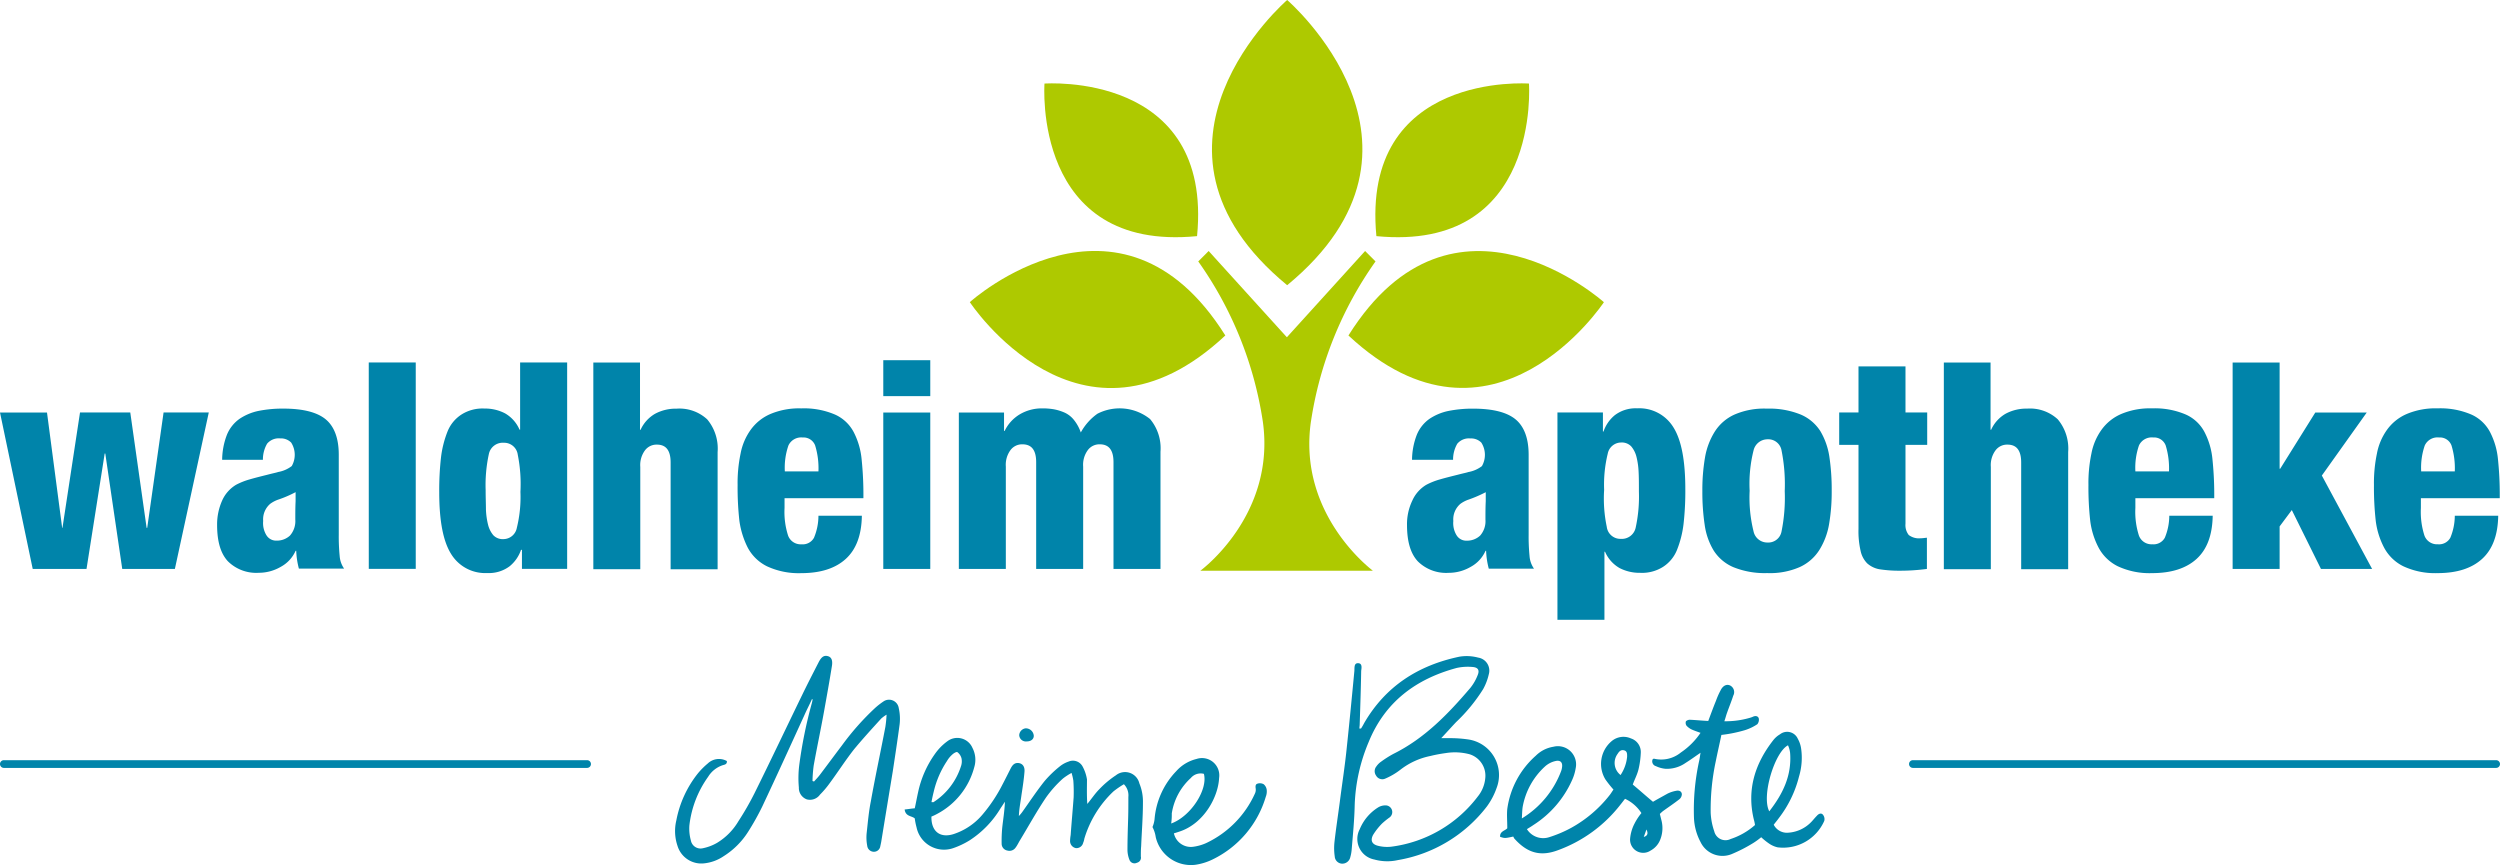
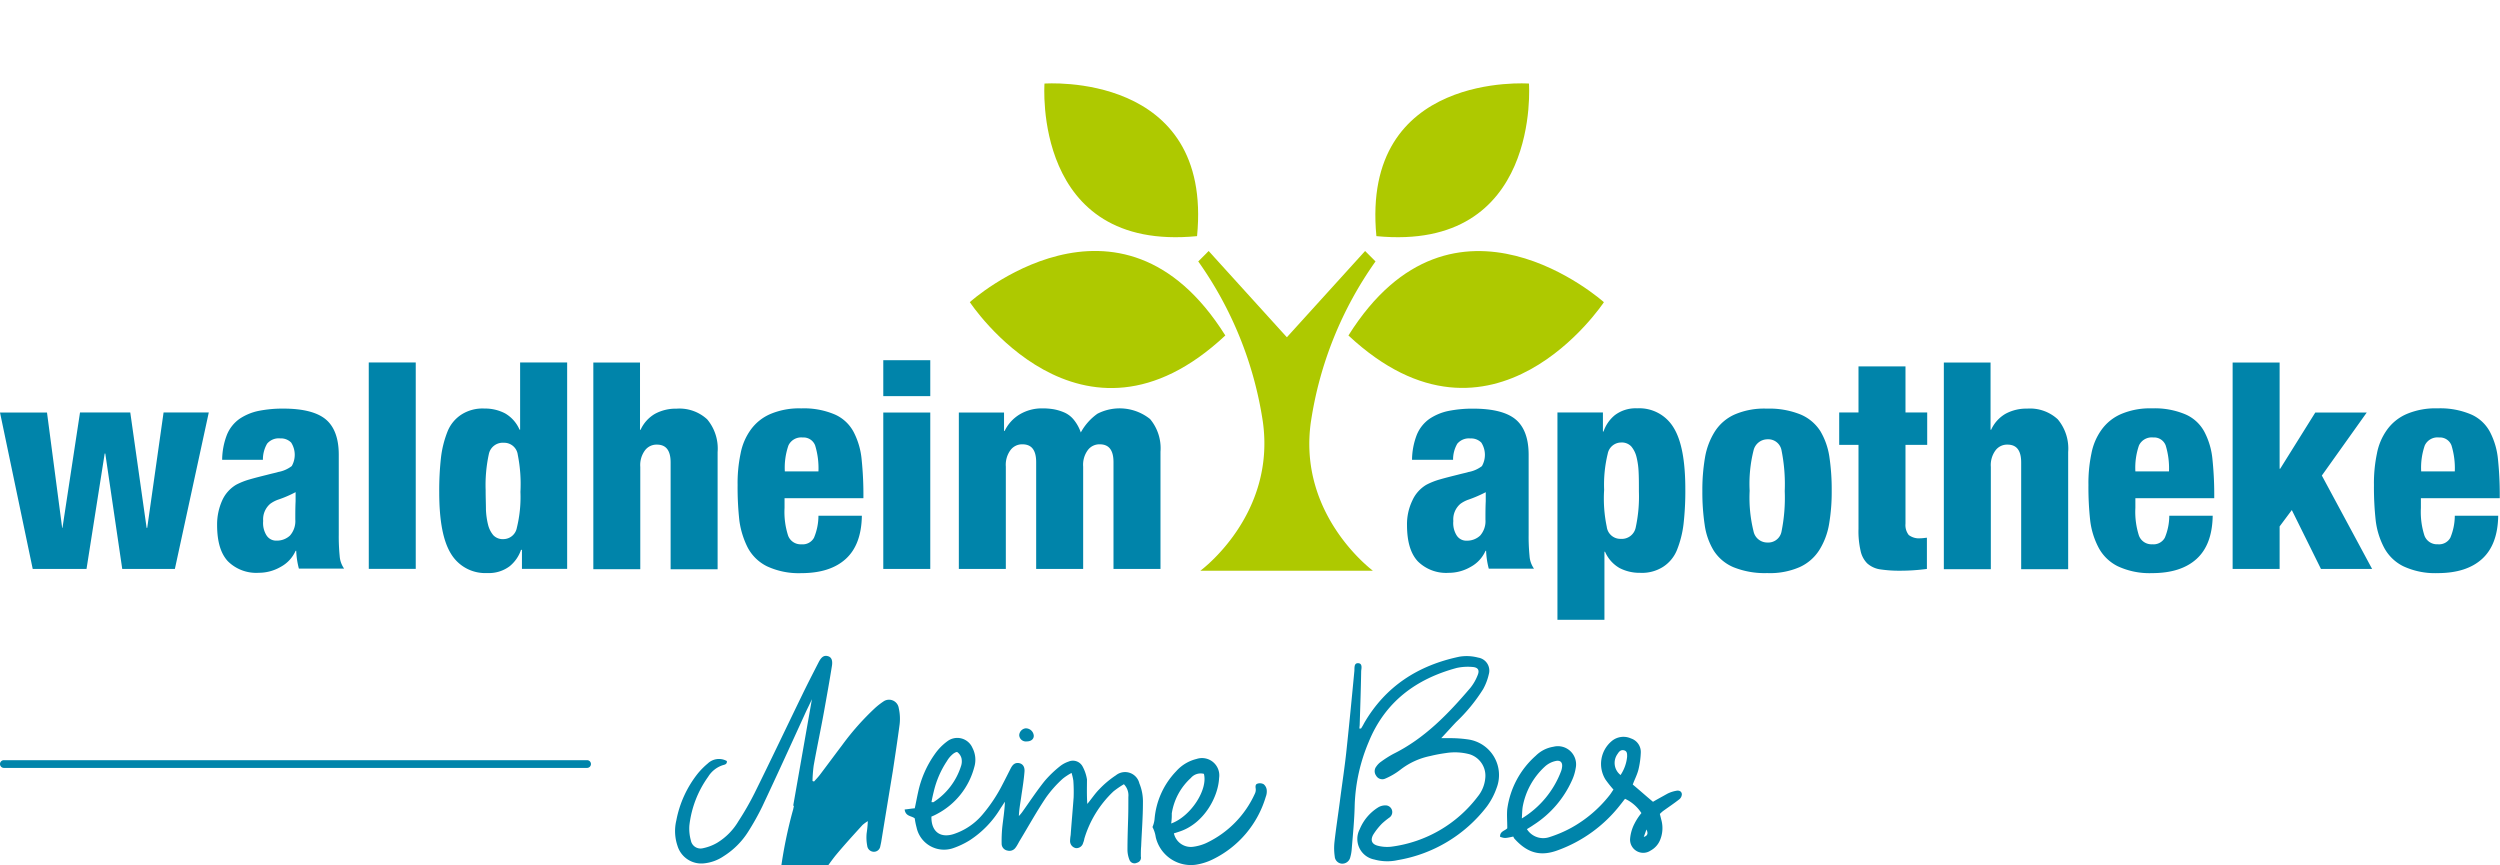
<svg xmlns="http://www.w3.org/2000/svg" id="Waldheim_Meine-Beste_Logo_petrol_gruen" data-name="Waldheim_Meine-Beste_Logo_petrol+gruen" width="375.648" height="130" viewBox="0 0 375.648 130">
-   <path id="Pfad_8" data-name="Pfad 8" d="M418.812,0h0s-25.427,21.9,0,42.856C444.24,21.9,418.812,0,418.812,0" transform="translate(-225.402)" fill="#aec900" />
  <path id="Pfad_9" data-name="Pfad 9" d="M351.16,28.06h0S349.283,53.4,374.085,50.985h0C376.5,26.183,351.2,28.06,351.16,28.06" transform="translate(-194.216 -15.503)" fill="#aec900" />
  <path id="Pfad_10" data-name="Pfad 10" d="M326.1,92.08h0s16.669,25.338,38.387,5.005C348.667,71.836,326.1,92.035,326.1,92.08" transform="translate(-180.372 -46.677)" fill="#aec900" />
  <path id="Pfad_11" data-name="Pfad 11" d="M462.606,50.985c24.8,2.413,22.925-22.925,22.925-22.925s-25.293-1.877-22.925,22.925" transform="translate(-255.79 -15.503)" fill="#aec900" />
  <path id="Pfad_12" data-name="Pfad 12" d="M491.787,92.1S469.22,71.851,453.4,97.1c21.718,20.288,38.387-5.005,38.387-5.005Z" transform="translate(-250.784 -46.692)" fill="#aec900" />
  <path id="Pfad_13" data-name="Pfad 13" d="M419.837,110.006a55.914,55.914,0,0,1,9.7-24.042L427.97,84.4,416.217,97.36,404.464,84.4,402.9,85.964a55.914,55.914,0,0,1,9.7,24.042c2.011,14.121-9.385,22.433-9.385,22.433h25.919c.045,0-11.351-8.312-9.3-22.433" transform="translate(-222.852 -46.683)" fill="#aec900" />
  <path id="Pfad_14" data-name="Pfad 14" d="M0,128.965H7.061L9.34,146.3h.045l2.637-17.339h7.552L22.031,146.3h.089l2.458-17.339h6.793l-5.094,23.506h-7.91L15.82,135.132H15.73L13,152.471H4.916ZM33.382,136.2a10.59,10.59,0,0,1,.715-3.888,5.457,5.457,0,0,1,1.922-2.413,8.093,8.093,0,0,1,2.771-1.162,18.279,18.279,0,0,1,3.8-.357c2.9,0,5.05.536,6.346,1.609s1.966,2.86,1.966,5.318v12.066a29.818,29.818,0,0,0,.134,3.128,3.761,3.761,0,0,0,.67,1.922H44.911a12.191,12.191,0,0,1-.4-2.681H44.42a5.075,5.075,0,0,1-2.234,2.413,6.553,6.553,0,0,1-3.307.894,6.033,6.033,0,0,1-4.648-1.743c-1.073-1.162-1.609-2.949-1.609-5.452a8.8,8.8,0,0,1,.76-3.664,5.228,5.228,0,0,1,2.1-2.368,10.474,10.474,0,0,1,2.011-.8c.76-.223,1.653-.447,2.726-.715.849-.223,1.341-.313,1.564-.4a4.69,4.69,0,0,0,2.056-.894,3.415,3.415,0,0,0-.089-3.53,2.154,2.154,0,0,0-1.653-.626,2.262,2.262,0,0,0-1.966.8,4.738,4.738,0,0,0-.626,2.413H33.382Zm6.659,11.217a1.7,1.7,0,0,0,1.519.8,2.88,2.88,0,0,0,2.011-.76,3.277,3.277,0,0,0,.8-2.413c0-.849,0-1.788.045-2.771v-1.341a17.385,17.385,0,0,1-2.592,1.117,4.615,4.615,0,0,0-1.207.626,3.066,3.066,0,0,0-1.073,2.592,3.484,3.484,0,0,0,.492,2.145m15.373-25.964h7.061v31.013H55.413Zm22.97,28.153h-.089a5.446,5.446,0,0,1-1.7,2.458,5.174,5.174,0,0,1-3.352,1.028,6.007,6.007,0,0,1-5.452-2.86c-1.207-1.922-1.788-5.005-1.788-9.3a44.143,44.143,0,0,1,.268-5.228,15.445,15.445,0,0,1,.983-3.888,5.421,5.421,0,0,1,2.1-2.547,5.89,5.89,0,0,1,3.441-.894,6.528,6.528,0,0,1,3.083.715,5.183,5.183,0,0,1,2.19,2.458h.089v-10.1H85.22v31.013H78.427v-2.86Zm-.581-14.3a2.057,2.057,0,0,0-2.1-1.788,2.129,2.129,0,0,0-2.234,1.653,21.961,21.961,0,0,0-.492,5.452c0,1.162.045,2.145.045,2.949a11.225,11.225,0,0,0,.313,2.234,3.89,3.89,0,0,0,.8,1.609,1.955,1.955,0,0,0,1.519.581,2.066,2.066,0,0,0,2.011-1.7A19.4,19.4,0,0,0,78.2,140.9a22.465,22.465,0,0,0-.4-5.586m11.306-13.853h7.061v10.1h.089a5.281,5.281,0,0,1,2.19-2.413,6.586,6.586,0,0,1,3.218-.76,6.136,6.136,0,0,1,4.6,1.609,6.828,6.828,0,0,1,1.564,4.916v17.607h-7.061V136.473c0-1.788-.67-2.681-2.056-2.681a2.16,2.16,0,0,0-1.788.849,3.717,3.717,0,0,0-.715,2.5v15.373H89.153V121.458Zm28.779,20.422v1.43a11.6,11.6,0,0,0,.536,4.156,2.009,2.009,0,0,0,2.011,1.3,1.929,1.929,0,0,0,1.877-.983,8.618,8.618,0,0,0,.67-3.307h6.524c-.045,2.9-.849,5.05-2.413,6.48s-3.8,2.145-6.7,2.145a11.289,11.289,0,0,1-5.139-1.028,6.562,6.562,0,0,1-2.9-2.815,12.834,12.834,0,0,1-1.251-4.022,45.514,45.514,0,0,1-.268-5.363,21.6,21.6,0,0,1,.447-4.737,8.94,8.94,0,0,1,1.519-3.575,7.094,7.094,0,0,1,2.949-2.368,11.075,11.075,0,0,1,4.648-.849,11.786,11.786,0,0,1,5.094.938,5.877,5.877,0,0,1,2.815,2.681,11.136,11.136,0,0,1,1.162,4.022,52.091,52.091,0,0,1,.268,5.854H117.887Zm5.094-4.067a11.7,11.7,0,0,0-.492-3.888,1.86,1.86,0,0,0-1.877-1.207,2.109,2.109,0,0,0-2.145,1.207,10.28,10.28,0,0,0-.536,3.888Zm9.742-8.848h7.061v23.506h-7.061Zm0-7.865h7.061v5.407h-7.061Zm11.351,7.865h6.793v2.771h.089a5.9,5.9,0,0,1,2.279-2.5,6.523,6.523,0,0,1,3.4-.894,10.066,10.066,0,0,1,1.7.134,7.379,7.379,0,0,1,1.609.492,3.788,3.788,0,0,1,1.43,1.117,6.219,6.219,0,0,1,1.028,1.877,8.331,8.331,0,0,1,2.5-2.815,7.311,7.311,0,0,1,7.91.8,6.828,6.828,0,0,1,1.564,4.916v17.607h-7.061V136.428c0-1.788-.67-2.681-2.056-2.681a2.16,2.16,0,0,0-1.787.849,3.717,3.717,0,0,0-.715,2.5v15.373h-7.061V136.428c0-1.788-.67-2.681-2.056-2.681a2.16,2.16,0,0,0-1.788.849,3.717,3.717,0,0,0-.715,2.5v15.373h-7.061V128.965Zm68.1,7.239a10.591,10.591,0,0,1,.715-3.888,5.457,5.457,0,0,1,1.922-2.413,8.093,8.093,0,0,1,2.771-1.162,18.279,18.279,0,0,1,3.8-.357c2.9,0,5.05.536,6.346,1.609s1.966,2.86,1.966,5.318v12.066a29.812,29.812,0,0,0,.134,3.128,3.761,3.761,0,0,0,.67,1.922h-6.793a12.191,12.191,0,0,1-.4-2.681h-.089a5.075,5.075,0,0,1-2.234,2.413,6.553,6.553,0,0,1-3.307.894,6.033,6.033,0,0,1-4.648-1.743c-1.072-1.162-1.609-2.949-1.609-5.452a8.173,8.173,0,0,1,.8-3.664,5.228,5.228,0,0,1,2.1-2.368,10.473,10.473,0,0,1,2.011-.8c.76-.223,1.653-.447,2.726-.715.849-.223,1.341-.313,1.564-.4a4.69,4.69,0,0,0,2.056-.894,3.415,3.415,0,0,0-.089-3.53,2.154,2.154,0,0,0-1.653-.626,2.262,2.262,0,0,0-1.966.8,4.738,4.738,0,0,0-.626,2.413h-6.167Zm6.7,11.217a1.7,1.7,0,0,0,1.519.8,2.88,2.88,0,0,0,2.011-.76,3.277,3.277,0,0,0,.8-2.413c0-.849,0-1.788.045-2.771v-1.341a19.665,19.665,0,0,1-2.592,1.117,4.616,4.616,0,0,0-1.207.626,3.066,3.066,0,0,0-1.073,2.592,3.484,3.484,0,0,0,.492,2.145m15.194-18.456h6.793v2.86h.089a5.446,5.446,0,0,1,1.7-2.458,5.174,5.174,0,0,1,3.352-1.028,6.007,6.007,0,0,1,5.452,2.86c1.207,1.922,1.788,5.005,1.788,9.3a44.145,44.145,0,0,1-.268,5.229,15.447,15.447,0,0,1-.983,3.888,5.421,5.421,0,0,1-2.1,2.547,5.89,5.89,0,0,1-3.441.894,6.528,6.528,0,0,1-3.083-.715,5.184,5.184,0,0,1-2.19-2.458h-.089v10.234h-7.061V128.965Zm7.374,17.2a2.057,2.057,0,0,0,2.1,1.788,2.129,2.129,0,0,0,2.234-1.653,21.961,21.961,0,0,0,.492-5.452c0-1.162,0-2.145-.045-2.949a11.218,11.218,0,0,0-.313-2.234,3.89,3.89,0,0,0-.8-1.609,1.955,1.955,0,0,0-1.519-.581,2.066,2.066,0,0,0-2.011,1.7,19.616,19.616,0,0,0-.536,5.407,20.647,20.647,0,0,0,.4,5.586M267.681,134.6a2.022,2.022,0,0,0-2.1-1.609,2.158,2.158,0,0,0-2.1,1.7,20.543,20.543,0,0,0-.581,6.033,21.108,21.108,0,0,0,.581,6.078,2.112,2.112,0,0,0,2.1,1.7,2.022,2.022,0,0,0,2.1-1.609,25.665,25.665,0,0,0,.492-6.122,25.854,25.854,0,0,0-.492-6.167M260.442,152.2a6.538,6.538,0,0,1-2.949-2.5,10.1,10.1,0,0,1-1.341-3.8,33.238,33.238,0,0,1-.357-5.094,28.724,28.724,0,0,1,.4-5.094,10.674,10.674,0,0,1,1.475-3.888,6.834,6.834,0,0,1,2.949-2.547,11.166,11.166,0,0,1,4.871-.894,12.548,12.548,0,0,1,5.094.894,6.538,6.538,0,0,1,2.949,2.5,10.615,10.615,0,0,1,1.341,3.8,33.236,33.236,0,0,1,.357,5.094,28.72,28.72,0,0,1-.4,5.094,10.674,10.674,0,0,1-1.475,3.888,6.834,6.834,0,0,1-2.949,2.547,11.167,11.167,0,0,1-4.871.894,12.548,12.548,0,0,1-5.094-.894m18.814-18.367h-2.9v-4.871h2.9v-6.927h7.061v6.927h3.262v4.871h-3.262v11.842a2.406,2.406,0,0,0,.492,1.7,2.536,2.536,0,0,0,1.743.492c.268,0,.581-.045.983-.089v4.692a30.4,30.4,0,0,1-4.022.268,19.206,19.206,0,0,1-3.128-.223,3.722,3.722,0,0,1-1.832-.894,3.768,3.768,0,0,1-.983-1.877,13.111,13.111,0,0,1-.313-3.307Zm12.781-12.379H299.1v10.1h.089a5.281,5.281,0,0,1,2.19-2.413,6.586,6.586,0,0,1,3.218-.76,6.136,6.136,0,0,1,4.6,1.609,6.828,6.828,0,0,1,1.564,4.916v17.607H303.7V136.473c0-1.788-.67-2.681-2.056-2.681a2.16,2.16,0,0,0-1.788.849,3.717,3.717,0,0,0-.715,2.5v15.373h-7.061V121.458ZM320.86,141.88v1.43a11.605,11.605,0,0,0,.536,4.156,2.009,2.009,0,0,0,2.011,1.3,1.929,1.929,0,0,0,1.877-.983,8.618,8.618,0,0,0,.67-3.307h6.524c-.045,2.9-.849,5.05-2.413,6.48s-3.8,2.145-6.7,2.145a11.289,11.289,0,0,1-5.139-1.028,6.563,6.563,0,0,1-2.9-2.815,11.767,11.767,0,0,1-1.251-4.022,45.507,45.507,0,0,1-.268-5.363,21.6,21.6,0,0,1,.447-4.737,8.939,8.939,0,0,1,1.519-3.575,7.094,7.094,0,0,1,2.949-2.368,11.076,11.076,0,0,1,4.648-.849,11.786,11.786,0,0,1,5.094.938,5.877,5.877,0,0,1,2.815,2.681,11.133,11.133,0,0,1,1.162,4.022,52.09,52.09,0,0,1,.268,5.854H320.86Zm5.05-4.067a11.7,11.7,0,0,0-.492-3.888,1.86,1.86,0,0,0-1.877-1.207,2.109,2.109,0,0,0-2.145,1.207,10.28,10.28,0,0,0-.536,3.888Zm9.563-16.356h7.061v15.954h.089l5.273-8.446h7.731l-6.748,9.474,7.552,14.032h-7.686l-4.379-8.848-1.832,2.458v6.39h-7.061V121.458Zm28.288,20.422v1.43a11.6,11.6,0,0,0,.536,4.156,2.009,2.009,0,0,0,2.011,1.3,1.929,1.929,0,0,0,1.877-.983,8.618,8.618,0,0,0,.67-3.307h6.524c-.045,2.9-.849,5.05-2.413,6.48s-3.8,2.145-6.7,2.145a11.289,11.289,0,0,1-5.139-1.028,6.562,6.562,0,0,1-2.9-2.815,11.767,11.767,0,0,1-1.251-4.022,45.507,45.507,0,0,1-.268-5.363,21.6,21.6,0,0,1,.447-4.737,8.94,8.94,0,0,1,1.519-3.575,7.094,7.094,0,0,1,2.949-2.368,11.075,11.075,0,0,1,4.648-.849,11.786,11.786,0,0,1,5.094.938,5.877,5.877,0,0,1,2.815,2.681,11.135,11.135,0,0,1,1.162,4.022,52.084,52.084,0,0,1,.268,5.854H363.761Zm5.094-4.067a11.7,11.7,0,0,0-.492-3.888,1.86,1.86,0,0,0-1.877-1.207,2.109,2.109,0,0,0-2.145,1.207,10.28,10.28,0,0,0-.536,3.888Z" transform="translate(0 -66.983)" fill="#0084aa" />
-   <path id="Pfad_15" data-name="Pfad 15" d="M575.941,239.357c-2.011,1.028-4.022,7.642-2.815,9.921,2.056-2.637,3.4-5.407,3.128-8.8a3.844,3.844,0,0,0-.313-1.117m-10.01-1.564c-.268,1.3-.581,2.637-.849,3.977a34.641,34.641,0,0,0-.76,7.731,9.823,9.823,0,0,0,.536,2.771,1.731,1.731,0,0,0,2.458,1.162,10.425,10.425,0,0,0,3.664-2.1,5.749,5.749,0,0,0-.179-.849c-1.073-4.469.179-8.4,2.949-11.932a3.548,3.548,0,0,1,.983-.849,1.746,1.746,0,0,1,2.681.67,4.183,4.183,0,0,1,.492,1.43,9.748,9.748,0,0,1-.313,4.245,16.993,16.993,0,0,1-3.039,6.256c-.223.313-.492.626-.76.983a2.228,2.228,0,0,0,1.966,1.207,5.268,5.268,0,0,0,3.62-1.564c.313-.313.581-.67.894-.983.268-.313.67-.492.938-.134a1.039,1.039,0,0,1,.179.894,6.759,6.759,0,0,1-7.016,3.977,3.741,3.741,0,0,1-1.3-.581,9.737,9.737,0,0,1-1.162-.938,11.074,11.074,0,0,1-1.162.849,23.094,23.094,0,0,1-3.307,1.7,3.655,3.655,0,0,1-4.648-1.832,8.4,8.4,0,0,1-.983-3.575,34.311,34.311,0,0,1,.76-8.535c.089-.358.134-.76.223-1.3-.849.581-1.519,1.073-2.234,1.519a4.908,4.908,0,0,1-2.994.894,4.263,4.263,0,0,1-1.475-.4.75.75,0,0,1-.492-1.028c.089-.045.179-.134.223-.089a4.651,4.651,0,0,0,4.022-.938,10.9,10.9,0,0,0,2.949-2.949c-.492-.179-.894-.313-1.3-.492a2.456,2.456,0,0,1-.8-.581.729.729,0,0,1-.089-.67.884.884,0,0,1,.626-.223c.894.045,1.788.134,2.726.179.4-1.073.76-2.056,1.162-3.039a11.257,11.257,0,0,1,.67-1.519c.357-.76.938-1.028,1.475-.76a1.116,1.116,0,0,1,.447,1.519c-.268.849-.626,1.7-.938,2.592-.134.357-.223.76-.4,1.251a12.913,12.913,0,0,0,3.754-.492,3.5,3.5,0,0,0,.626-.223c.358-.134.715-.045.8.313a1.07,1.07,0,0,1-.223.849,7.246,7.246,0,0,1-1.877.894,20.388,20.388,0,0,1-3.53.715" transform="translate(-307.276 -127.369)" fill="#0084aa" />
-   <path id="Pfad_16" data-name="Pfad 16" d="M247.551,227.035c-.358.8-.76,1.564-1.117,2.368-2.1,4.6-4.2,9.206-6.346,13.764a38.437,38.437,0,0,1-2.1,3.754,11.758,11.758,0,0,1-3.709,3.709,6.374,6.374,0,0,1-2.949,1.073,3.74,3.74,0,0,1-3.977-2.637,6.883,6.883,0,0,1-.179-3.8,16.163,16.163,0,0,1,3.262-7.105,11.5,11.5,0,0,1,1.475-1.475,2.428,2.428,0,0,1,2.86-.358c.045.492-.313.536-.626.626a4.062,4.062,0,0,0-2.19,1.743,15.554,15.554,0,0,0-2.815,7.284,6.6,6.6,0,0,0,.223,2.279,1.478,1.478,0,0,0,1.832,1.162,7.054,7.054,0,0,0,2.1-.8,9.37,9.37,0,0,0,3.218-3.262,42.771,42.771,0,0,0,2.413-4.2c2.458-4.96,4.826-9.965,7.239-14.926.76-1.564,1.564-3.128,2.368-4.692.447-.894.849-1.117,1.385-.983s.8.581.626,1.564c-.358,2.234-.76,4.469-1.162,6.7-.492,2.726-1.073,5.452-1.564,8.178a20.333,20.333,0,0,0-.179,2.324c.089.045.179.045.223.089.313-.358.626-.67.894-1.028,1.117-1.475,2.234-2.994,3.352-4.469a39.249,39.249,0,0,1,4.96-5.586,11.033,11.033,0,0,1,1.207-.938,1.473,1.473,0,0,1,2.324.983,7.257,7.257,0,0,1,.134,2.413c-.313,2.368-.67,4.692-1.028,7.061-.581,3.53-1.162,7.061-1.743,10.636-.045.224-.089.447-.134.626a.966.966,0,0,1-.983.849,1.01,1.01,0,0,1-.983-.894,6.625,6.625,0,0,1-.089-1.877c.179-1.609.313-3.218.626-4.782.67-3.754,1.475-7.463,2.19-11.217a16.953,16.953,0,0,0,.179-1.832,5.459,5.459,0,0,0-.8.581c-1.385,1.519-2.771,3.039-4.067,4.6-1.3,1.653-2.413,3.4-3.664,5.094a13.818,13.818,0,0,1-1.475,1.743,1.853,1.853,0,0,1-1.966.715,1.823,1.823,0,0,1-1.207-1.788,15.923,15.923,0,0,1,.045-3.262,68.432,68.432,0,0,1,1.922-9.474c.045-.223.089-.4.134-.626,0,.134-.089.134-.134.089" transform="translate(-125.553 -121.974)" fill="#0084aa" />
+   <path id="Pfad_16" data-name="Pfad 16" d="M247.551,227.035c-.358.8-.76,1.564-1.117,2.368-2.1,4.6-4.2,9.206-6.346,13.764a38.437,38.437,0,0,1-2.1,3.754,11.758,11.758,0,0,1-3.709,3.709,6.374,6.374,0,0,1-2.949,1.073,3.74,3.74,0,0,1-3.977-2.637,6.883,6.883,0,0,1-.179-3.8,16.163,16.163,0,0,1,3.262-7.105,11.5,11.5,0,0,1,1.475-1.475,2.428,2.428,0,0,1,2.86-.358c.045.492-.313.536-.626.626a4.062,4.062,0,0,0-2.19,1.743,15.554,15.554,0,0,0-2.815,7.284,6.6,6.6,0,0,0,.223,2.279,1.478,1.478,0,0,0,1.832,1.162,7.054,7.054,0,0,0,2.1-.8,9.37,9.37,0,0,0,3.218-3.262,42.771,42.771,0,0,0,2.413-4.2c2.458-4.96,4.826-9.965,7.239-14.926.76-1.564,1.564-3.128,2.368-4.692.447-.894.849-1.117,1.385-.983s.8.581.626,1.564c-.358,2.234-.76,4.469-1.162,6.7-.492,2.726-1.073,5.452-1.564,8.178a20.333,20.333,0,0,0-.179,2.324c.089.045.179.045.223.089.313-.358.626-.67.894-1.028,1.117-1.475,2.234-2.994,3.352-4.469a39.249,39.249,0,0,1,4.96-5.586,11.033,11.033,0,0,1,1.207-.938,1.473,1.473,0,0,1,2.324.983,7.257,7.257,0,0,1,.134,2.413c-.313,2.368-.67,4.692-1.028,7.061-.581,3.53-1.162,7.061-1.743,10.636-.045.224-.089.447-.134.626a.966.966,0,0,1-.983.849,1.01,1.01,0,0,1-.983-.894,6.625,6.625,0,0,1-.089-1.877a16.953,16.953,0,0,0,.179-1.832,5.459,5.459,0,0,0-.8.581c-1.385,1.519-2.771,3.039-4.067,4.6-1.3,1.653-2.413,3.4-3.664,5.094a13.818,13.818,0,0,1-1.475,1.743,1.853,1.853,0,0,1-1.966.715,1.823,1.823,0,0,1-1.207-1.788,15.923,15.923,0,0,1,.045-3.262,68.432,68.432,0,0,1,1.922-9.474c.045-.223.089-.4.134-.626,0,.134-.089.134-.134.089" transform="translate(-125.553 -121.974)" fill="#0084aa" />
  <path id="Pfad_17" data-name="Pfad 17" d="M308.222,257.77c.179,0,.268.045.313,0a10.025,10.025,0,0,0,4.111-5.363,2.2,2.2,0,0,0,.089-1.207,1.678,1.678,0,0,0-.626-.938c-.134-.089-.581.179-.8.4a3.889,3.889,0,0,0-.76.938,14.018,14.018,0,0,0-1.966,4.514c-.134.536-.268,1.117-.358,1.654m23.417.268c.67-.8,1.162-1.564,1.787-2.19a14.177,14.177,0,0,1,2.5-2.1,2.206,2.206,0,0,1,3.53,1.207,7.14,7.14,0,0,1,.536,2.9c0,2.19-.179,4.379-.268,6.569-.045.492-.045,1.028-.045,1.519a.783.783,0,0,1-.581.938.806.806,0,0,1-1.117-.4,4.149,4.149,0,0,1-.313-1.475c0-1.475.045-2.949.089-4.379.045-1.207.045-2.413.045-3.62a2.386,2.386,0,0,0-.67-1.922,13.722,13.722,0,0,0-1.564,1.073,16.138,16.138,0,0,0-4.379,7.105,2.562,2.562,0,0,1-.179.626,1.038,1.038,0,0,1-1.072.8,1.072,1.072,0,0,1-.894-1.072,6.053,6.053,0,0,1,.089-.894c.134-1.877.313-3.8.447-5.675a23.18,23.18,0,0,0-.045-2.5,8.261,8.261,0,0,0-.268-1.162,9.316,9.316,0,0,0-1.3.849,17.166,17.166,0,0,0-2.547,2.86c-1.385,2.056-2.592,4.245-3.888,6.39-.223.357-.4.76-.67,1.117a1.123,1.123,0,0,1-1.251.447,1.043,1.043,0,0,1-.849-1.028,21.777,21.777,0,0,1,.089-2.413c.134-1.251.358-2.547.4-3.888-.223.313-.4.626-.626.938a14.812,14.812,0,0,1-4.692,4.871,12.367,12.367,0,0,1-2.458,1.162,4.219,4.219,0,0,1-5.5-3.128,10.154,10.154,0,0,1-.268-1.341c-.447-.4-1.385-.268-1.519-1.341.492-.045.983-.134,1.519-.179.179-.8.313-1.564.492-2.368a15.4,15.4,0,0,1,2.547-5.809,8.127,8.127,0,0,1,1.832-1.877,2.479,2.479,0,0,1,3.8.983,3.852,3.852,0,0,1,.268,2.9,11.142,11.142,0,0,1-5.586,7.016,7.288,7.288,0,0,1-.849.4c-.045,2.234,1.3,3.262,3.307,2.637a9.569,9.569,0,0,0,4.335-2.9,23.325,23.325,0,0,0,3.083-4.648c.4-.76.8-1.564,1.207-2.368.268-.492.581-.849,1.207-.76.536.089.894.492.849,1.251-.089,1.162-.268,2.324-.447,3.486-.134,1.028-.358,2.1-.4,3.218a5.655,5.655,0,0,0,.492-.581c1.117-1.564,2.145-3.128,3.352-4.648a16.373,16.373,0,0,1,2.368-2.279,4.218,4.218,0,0,1,1.251-.67,1.648,1.648,0,0,1,2.1.715,6.031,6.031,0,0,1,.67,1.966c0,1.117-.045,2.279.045,3.664" transform="translate(-168.259 -137.246)" fill="#0084aa" />
  <path id="Pfad_18" data-name="Pfad 18" d="M390.315,264.783c2.949-1.073,5.541-5.094,4.916-7.463a1.932,1.932,0,0,0-1.966.626,9.064,9.064,0,0,0-2.86,5.318,9.465,9.465,0,0,1-.089,1.519m-2.815.536a4.109,4.109,0,0,0,.313-1.162,11.78,11.78,0,0,1,3.262-7.239,5.961,5.961,0,0,1,3.039-1.832,2.6,2.6,0,0,1,3.4,2.86c-.134,2.86-2.279,6.837-5.943,8.044-.268.089-.536.179-.849.268a2.6,2.6,0,0,0,2.949,2.011,6.932,6.932,0,0,0,1.877-.536,15.072,15.072,0,0,0,7.374-7.508,1.325,1.325,0,0,0,.089-.715c-.045-.313-.045-.626.268-.715a1.16,1.16,0,0,1,.938.089,1.316,1.316,0,0,1,.447.8,2.163,2.163,0,0,1-.134,1.072,15.278,15.278,0,0,1-8,9.429,8.741,8.741,0,0,1-2.592.8,5.429,5.429,0,0,1-5.944-4.156,4.674,4.674,0,0,0-.492-1.519" transform="translate(-214.334 -141.042)" fill="#0084aa" />
  <path id="Pfad_19" data-name="Pfad 19" d="M343.817,246.863a1,1,0,0,1-1.117-.938,1.1,1.1,0,0,1,.938-1.028,1.2,1.2,0,0,1,1.251,1.117c0,.536-.447.849-1.073.849" transform="translate(-189.554 -135.456)" fill="#0084aa" />
  <path id="Pfad_20" data-name="Pfad 20" d="M525.977,262.8c.626-.179.67-.581.4-1.117-.134.4-.268.76-.4,1.117m-3.486-9.3a5.972,5.972,0,0,0,.983-2.726c0-.4.045-.849-.447-.983s-.76.179-.983.536a2.293,2.293,0,0,0,.447,3.173m-14.836,6.524a14.133,14.133,0,0,0,5.9-7.105,2.36,2.36,0,0,0,.134-.536c.134-.76-.223-1.162-.983-.983a3.5,3.5,0,0,0-1.609.849,10.816,10.816,0,0,0-3.307,5.988c-.089.536-.089,1.117-.134,1.788m16.669-5.094c1.073.894,2.011,1.743,3.039,2.592.67-.4,1.43-.8,2.145-1.207a4.737,4.737,0,0,1,1.341-.447c.4-.089.8.045.849.492a1.015,1.015,0,0,1-.4.8c-.8.626-1.609,1.162-2.413,1.743a4.443,4.443,0,0,0-.492.447l.268,1.072a4.671,4.671,0,0,1-.223,2.815,3.154,3.154,0,0,1-1.43,1.609,1.977,1.977,0,0,1-3.084-1.787,6.074,6.074,0,0,1,.67-2.279,8.573,8.573,0,0,1,1.028-1.564,5.9,5.9,0,0,0-2.458-2.145c-.224.268-.447.581-.67.849a20.987,20.987,0,0,1-9.429,6.882c-2.637.983-4.6.4-6.524-1.743-.089-.089-.134-.268-.179-.313-1.251.268-1.251.268-1.966.045-.089-.849.8-.938,1.073-1.3,0-1.073-.089-2.011,0-2.9a13.011,13.011,0,0,1,4.29-8,4.821,4.821,0,0,1,2.637-1.341,2.735,2.735,0,0,1,3.352,3.218,7.026,7.026,0,0,1-.581,1.877,15.431,15.431,0,0,1-5.765,6.659c-.313.223-.626.4-.983.626a2.889,2.889,0,0,0,3.352,1.207,18.442,18.442,0,0,0,3.352-1.43,18.986,18.986,0,0,0,5.675-4.826c.224-.268.4-.581.626-.894a17.944,17.944,0,0,1-1.207-1.519,4.471,4.471,0,0,1,.939-5.765,2.746,2.746,0,0,1,2.9-.4,2.141,2.141,0,0,1,1.475,2.1,12.918,12.918,0,0,1-.357,2.592c-.223.849-.581,1.475-.849,2.234" transform="translate(-278.986 -137.045)" fill="#0084aa" />
  <path id="Pfad_21" data-name="Pfad 21" d="M452.617,231.5a8.307,8.307,0,0,0,.492-.849c3.217-5.541,8.133-8.669,14.3-9.965a6.666,6.666,0,0,1,2.815.134,1.979,1.979,0,0,1,1.609,2.5,8.515,8.515,0,0,1-.849,2.234,25.315,25.315,0,0,1-4.067,4.96c-.76.8-1.475,1.609-2.234,2.413h1.073a18.62,18.62,0,0,1,3.173.223,5.407,5.407,0,0,1,4.067,7.284,10.6,10.6,0,0,1-1.43,2.726,21.329,21.329,0,0,1-13.406,8.089,7.267,7.267,0,0,1-3.53-.089,3.145,3.145,0,0,1-2.19-4.558,6.974,6.974,0,0,1,2.681-3.218,2.1,2.1,0,0,1,1.162-.357,1.007,1.007,0,0,1,.67,1.788,11.844,11.844,0,0,0-1.162.938,9.747,9.747,0,0,0-1.341,1.7c-.447.849-.179,1.43.76,1.653a5.59,5.59,0,0,0,1.922.134,19.411,19.411,0,0,0,13.049-7.552,5.088,5.088,0,0,0,1.117-2.726,3.371,3.371,0,0,0-2.368-3.62,8.538,8.538,0,0,0-3.53-.179,22.07,22.07,0,0,0-2.368.447,10.781,10.781,0,0,0-4.424,2.011A10.307,10.307,0,0,1,456.281,239a1.069,1.069,0,0,1-1.385-.447,1.139,1.139,0,0,1,.045-1.385,2.719,2.719,0,0,1,.715-.715,15.805,15.805,0,0,1,1.832-1.162c4.692-2.324,8.223-5.988,11.574-9.921a7.194,7.194,0,0,0,1.117-1.966c.268-.67.045-1.073-.67-1.162a7.87,7.87,0,0,0-2.5.134c-6.122,1.654-10.77,5.094-13.228,11.127a26.547,26.547,0,0,0-2.1,9.474c-.045,2.234-.268,4.424-.447,6.614a6.142,6.142,0,0,1-.223,1.251,1.227,1.227,0,0,1-1.3.938,1.148,1.148,0,0,1-1.028-1.073,8.663,8.663,0,0,1-.045-2.145c.223-2.011.536-4.022.8-6.033.357-2.815.8-5.586,1.073-8.4.4-3.754.76-7.508,1.117-11.261.045-.447-.089-1.207.536-1.207.715,0,.536.76.492,1.162-.045,2.681-.134,5.318-.223,8,0,.223-.045.447-.045.67a.349.349,0,0,1,.223,0" transform="translate(-248.125 -122.011)" fill="#0084aa" />
  <path id="Pfad_22" data-name="Pfad 22" d="M88.214,256.762H.581a.581.581,0,0,1,0-1.162H88.214a.581.581,0,0,1,0,1.162" transform="translate(0 -141.377)" fill="#0084aa" />
-   <path id="Pfad_23" data-name="Pfad 23" d="M730.114,256.762H642.481a.581.581,0,1,1,0-1.162h87.633a.581.581,0,1,1,0,1.162" transform="translate(-355.048 -141.377)" fill="#0084aa" />
</svg>